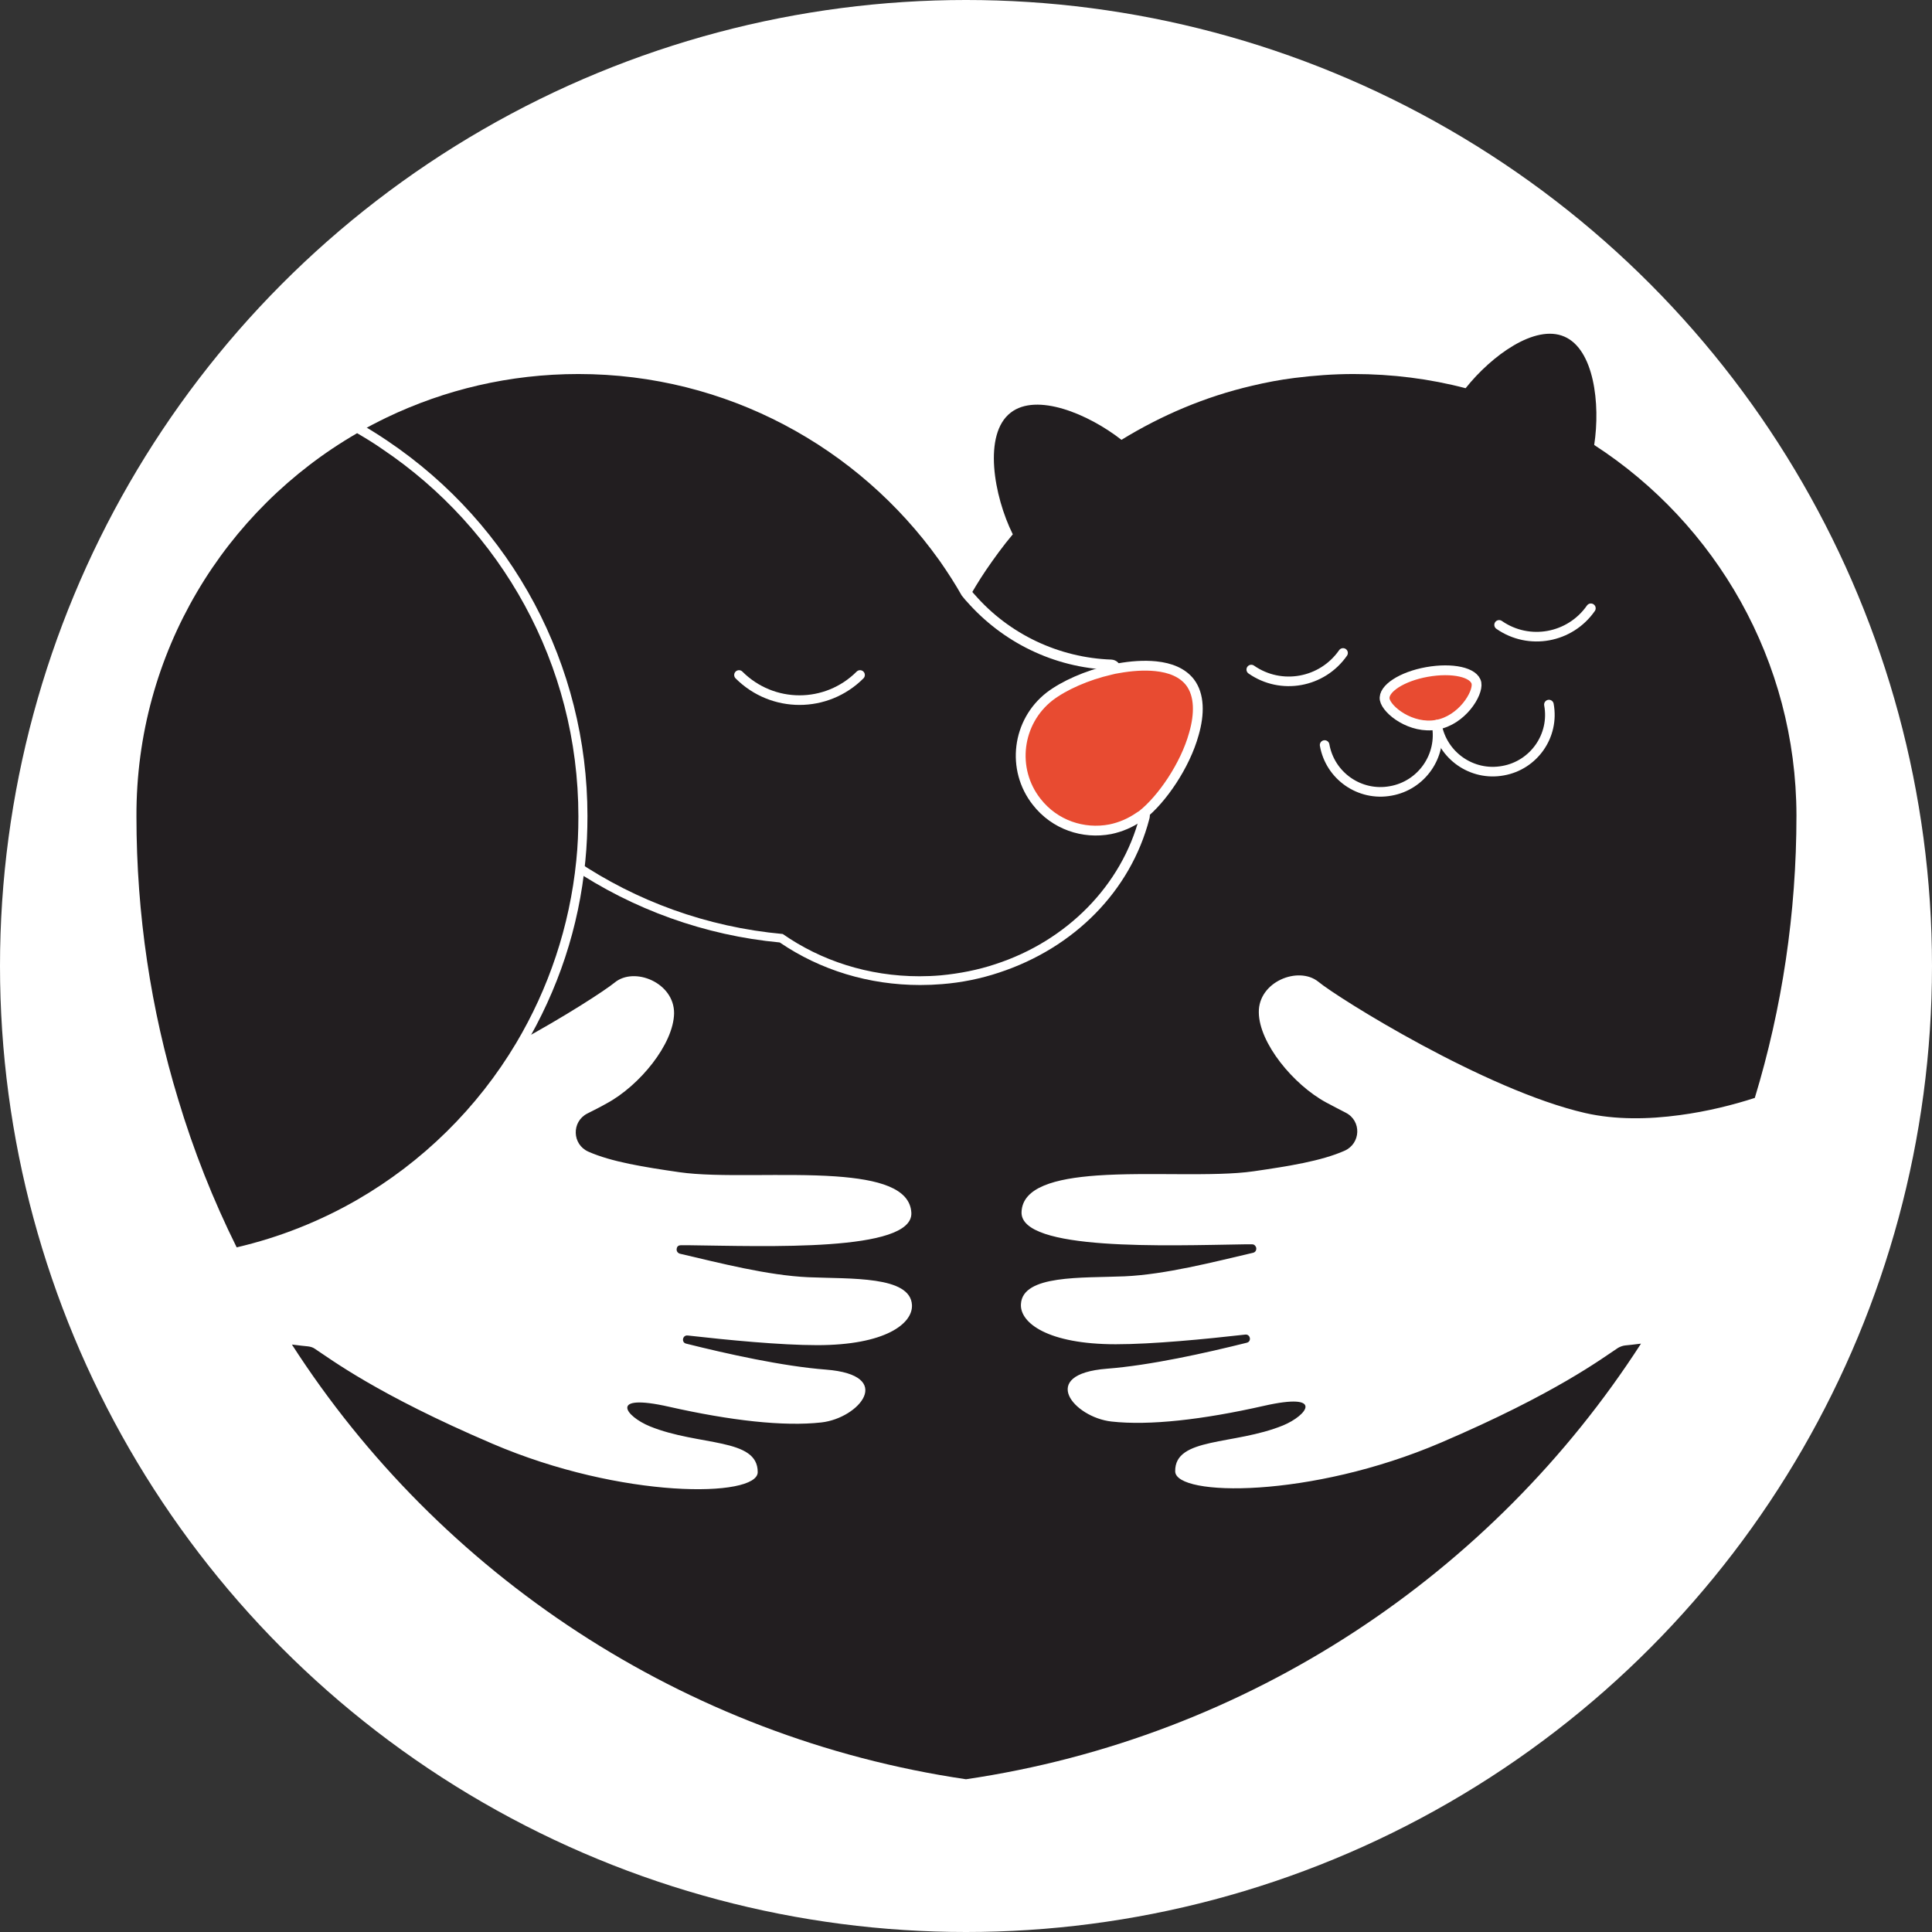
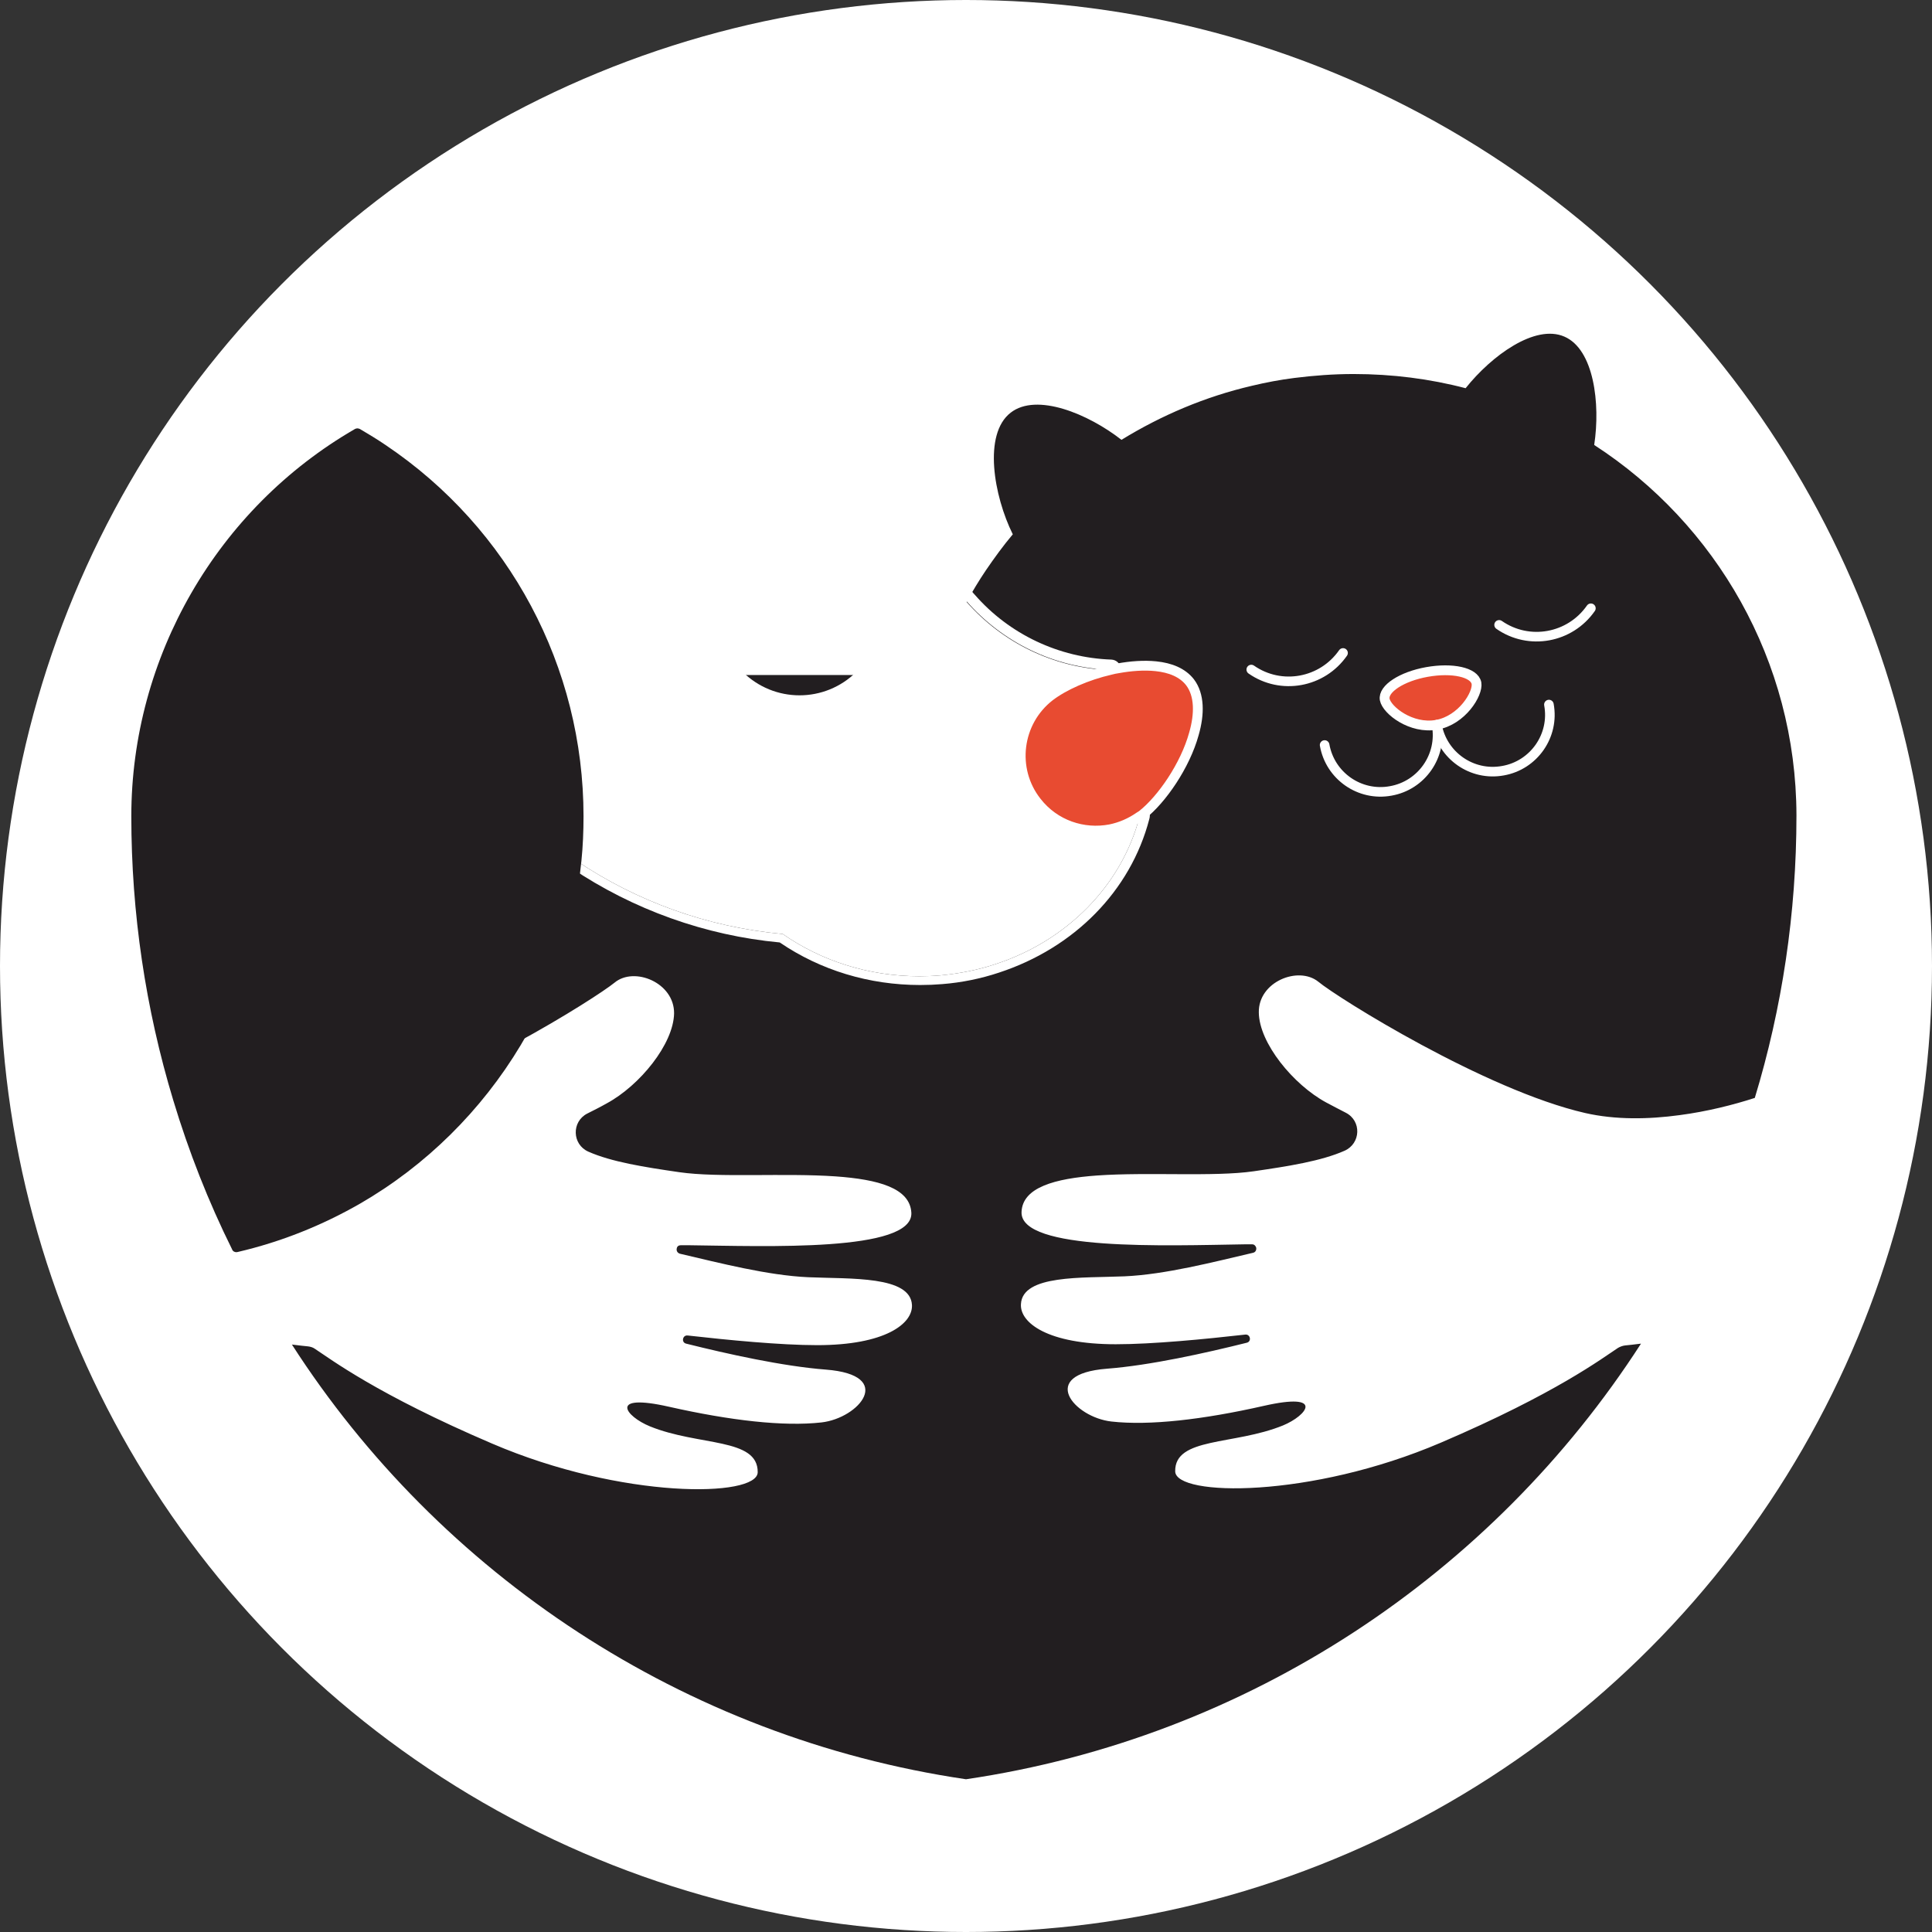
<svg xmlns="http://www.w3.org/2000/svg" width="64" height="64">
  <rect width="100%" height="100%" fill="#333333" stroke="none" />
  <style type="text/css">.st0{fill:#FFFFFF;} .st1{fill:#221E20;} .st2{fill:#221E20;stroke:#FFFFFF;stroke-width:0.318;stroke-linecap:round;stroke-linejoin:round;stroke-miterlimit:10;} .st3{fill:#E84B31;stroke:#FFFFFF;stroke-width:0.325;stroke-miterlimit:10;} .st4{fill:none;stroke:#FFFFFF;stroke-width:0.318;stroke-linecap:round;stroke-linejoin:round;stroke-miterlimit:10;}</style>
  <g>
    <title>background</title>
    <rect fill="none" id="canvas_background" height="402" width="582" y="-1" x="-1" />
  </g>
  <g>
    <title>Layer 1</title>
    <circle id="svg_1" r="32" cy="32" cx="32" class="st0" />
    <g id="svg_2">
      <g id="svg_3">
        <path id="svg_4" d="m52.81,14.74c0.21,-1.37 -0.01,-3.17 -0.99,-3.59c-0.97,-0.42 -2.41,0.63 -3.27,1.71c-1.18,-0.31 -2.43,-0.47 -3.71,-0.47c-0.67,0 -1.32,0.05 -1.96,0.13c-0.48,0.06 -0.95,0.15 -1.41,0.26c-1.55,0.36 -3,0.98 -4.32,1.79c-1.1,-0.86 -2.81,-1.57 -3.67,-0.9c-0.92,0.71 -0.56,2.76 0.07,4.03c-0.32,0.38 -0.61,0.78 -0.89,1.19c-0.23,0.34 -0.44,0.69 -0.64,1.05c1.17,1.33 2.86,2.19 4.76,2.26c0.08,-0.02 0.16,-0.03 0.24,-0.05c0.44,-0.08 0.87,-0.11 1.26,-0.07c0.48,0.05 0.88,0.22 1.13,0.53c0.33,0.42 0.32,1.05 0.14,1.7c-0.3,1.04 -1.06,2.17 -1.72,2.69c-0.03,0.02 -0.05,0.04 -0.08,0.05c-0.59,2.28 -2.41,4.12 -4.78,4.89c-0.57,0.19 -1.18,0.31 -1.81,0.37c-0.23,0.02 -0.47,0.03 -0.7,0.03c-1.7,0 -3.27,-0.52 -4.53,-1.4c-2.52,-0.23 -4.85,-1.09 -6.84,-2.43c-0.22,2.19 -0.92,4.24 -1.99,6.04c1.64,-0.89 2.94,-1.74 3.26,-2c0.65,-0.54 1.98,0 1.97,1.02c-0.02,1.02 -1.14,2.39 -2.23,2.98c-0.23,0.13 -0.45,0.24 -0.65,0.34c-0.52,0.27 -0.5,1.02 0.04,1.26c0.77,0.34 1.84,0.51 3.01,0.68c1.31,0.19 3.48,0.02 5.19,0.14c1.39,0.1 2.46,0.38 2.5,1.21c0.05,1.3 -4.82,1.1 -7.38,1.07c-0.09,0 -0.17,0 -0.26,0c-0.07,0 -0.12,0.04 -0.13,0.1c-0.02,0.07 0.01,0.15 0.1,0.18c1.33,0.31 2.91,0.72 4.26,0.78c1.4,0.06 3.38,-0.05 3.43,0.92c0.03,0.62 -0.89,1.33 -3.14,1.33c-1.22,0 -2.96,-0.17 -4.29,-0.32c-0.17,-0.02 -0.22,0.23 -0.05,0.27c1.36,0.34 3.2,0.75 4.63,0.86c2.31,0.18 1.1,1.61 -0.15,1.75c-1.25,0.14 -3.01,-0.06 -5.05,-0.52c-2.03,-0.46 -1.44,0.32 -0.63,0.65c1.62,0.66 3.58,0.37 3.57,1.52c-0.01,0.84 -4.49,0.9 -8.8,-0.95c-3.81,-1.63 -5.35,-2.8 -5.87,-3.14c-0.07,-0.05 -0.15,-0.07 -0.23,-0.08c-0.11,-0.01 -0.29,-0.03 -0.53,-0.06c4.89,7.6 12.96,13.02 22.33,14.4c9.37,-1.38 17.44,-6.8 22.36,-14.43c-0.24,0.03 -0.42,0.05 -0.53,0.06c-0.08,0.01 -0.16,0.04 -0.23,0.08c-0.52,0.34 -2.06,1.51 -5.87,3.14c-4.32,1.85 -8.79,1.79 -8.8,0.95c-0.02,-1.14 1.95,-0.86 3.57,-1.52c0.8,-0.33 1.4,-1.11 -0.63,-0.65c-2.03,0.46 -3.8,0.66 -5.05,0.52c-1.25,-0.14 -2.45,-1.57 -0.15,-1.75c1.43,-0.11 3.27,-0.52 4.63,-0.86c0.17,-0.04 0.12,-0.29 -0.05,-0.27c-1.33,0.15 -3.06,0.32 -4.29,0.32c-2.25,0 -3.18,-0.71 -3.14,-1.33c0.05,-0.98 2.03,-0.86 3.43,-0.92c1.35,-0.06 2.93,-0.47 4.26,-0.78c0.09,-0.02 0.12,-0.11 0.1,-0.18c-0.02,-0.05 -0.06,-0.1 -0.13,-0.1c-0.08,0 -0.17,0 -0.26,0c-2.56,0.04 -7.43,0.23 -7.38,-1.07c0.03,-0.82 1.11,-1.11 2.5,-1.21c1.7,-0.12 3.88,0.05 5.19,-0.14c1.17,-0.17 2.24,-0.34 3.01,-0.68c0.54,-0.24 0.57,-0.99 0.04,-1.26c-0.2,-0.1 -0.42,-0.22 -0.65,-0.34c-1.09,-0.59 -2.22,-1.97 -2.23,-2.98c-0.02,-1.02 1.31,-1.55 1.97,-1.02c0.65,0.54 5.53,3.59 8.84,4.35c1.01,0.23 2.1,0.21 3.13,0.07c0.91,-0.12 1.78,-0.34 2.49,-0.57c0.9,-2.96 1.38,-6.11 1.38,-9.36c-0.01,-5.12 -2.67,-9.66 -6.7,-12.27z" class="st1" />
        <path id="svg_5" d="m41.45,22.18c0.99,0.69 2.35,0.44 3.04,-0.55" class="st2" />
        <path id="svg_6" d="m49.66,20.7c0.99,0.69 2.35,0.44 3.04,-0.55" class="st2" />
        <path id="svg_7" d="m48.91,22.63c0.06,0.35 -0.48,1.23 -1.32,1.38c-0.84,0.15 -1.65,-0.48 -1.72,-0.84c-0.06,-0.35 0.56,-0.76 1.4,-0.91c0.84,-0.15 1.57,0.01 1.64,0.37z" class="st3" />
        <path id="svg_8" d="m47.59,24.01c0.19,1.03 -0.5,2.01 -1.52,2.19c-1.03,0.19 -2.01,-0.5 -2.19,-1.52" class="st4" />
        <path id="svg_9" d="m51.31,23.34c0.19,1.03 -0.5,2.01 -1.52,2.19c-1.03,0.19 -2.01,-0.5 -2.19,-1.52" class="st4" />
        <g id="svg_10">
-           <path id="svg_11" d="m30.46,32.49c-1.69,0 -3.28,-0.49 -4.62,-1.43c-2.39,-0.19 -4.78,-1.04 -6.84,-2.42c-0.05,-0.03 -0.08,-0.09 -0.07,-0.15c0.05,-0.48 0.07,-0.97 0.07,-1.45c0,-4.83 -2.4,-9.33 -6.42,-12.04c-0.27,-0.18 -0.55,-0.36 -0.83,-0.52c-0.05,-0.03 -0.08,-0.08 -0.08,-0.14s0.03,-0.11 0.08,-0.14c0.32,-0.19 0.66,-0.36 0.99,-0.53c2.01,-0.97 4.17,-1.46 6.41,-1.46c4.78,0 9.29,2.32 12.06,6.22c0.31,0.44 0.55,0.81 0.77,1.2c0.04,0.05 0.1,0.11 0.15,0.18c1.18,1.34 2.87,2.15 4.65,2.2c0.08,0 0.15,0.06 0.15,0.14c0.01,0.08 -0.04,0.15 -0.12,0.17c-0.76,0.17 -1.51,0.5 -1.96,0.85c-1.01,0.79 -1.19,2.26 -0.4,3.27c0.44,0.57 1.11,0.89 1.83,0.89c0.15,0 0.3,-0.01 0.45,-0.04c0.33,-0.06 0.63,-0.2 0.91,-0.4c0.03,-0.02 0.06,-0.03 0.09,-0.03c0.03,0 0.06,0.01 0.09,0.03c0.05,0.04 0.08,0.11 0.06,0.17c-0.6,2.33 -2.43,4.2 -4.88,5c-0.59,0.19 -1.22,0.32 -1.85,0.37c-0.21,0.05 -0.45,0.06 -0.69,0.06z" class="st1" />
          <path id="svg_12" d="m19.16,12.39c4.92,0 9.28,2.43 11.94,6.15c0.02,0.02 0.03,0.05 0.05,0.07c0.25,0.36 0.49,0.73 0.71,1.12c0.06,0.07 0.11,0.14 0.17,0.2c1.17,1.33 2.86,2.19 4.76,2.26c-0.79,0.18 -1.55,0.52 -2.02,0.88c-1.08,0.84 -1.28,2.41 -0.43,3.49c0.49,0.63 1.22,0.96 1.96,0.96c0.16,0 0.32,-0.02 0.48,-0.05c0.34,-0.07 0.67,-0.21 0.97,-0.42c-0.59,2.28 -2.41,4.12 -4.78,4.89c-0.57,0.19 -1.18,0.31 -1.81,0.37c-0.23,0.02 -0.47,0.03 -0.7,0.03c-1.7,0 -3.27,-0.52 -4.53,-1.4c-2.52,-0.23 -4.85,-1.09 -6.84,-2.43c0.05,-0.48 0.07,-0.97 0.07,-1.46c0,-5.07 -2.57,-9.54 -6.49,-12.17c-0.27,-0.18 -0.55,-0.36 -0.84,-0.53c0.32,-0.19 0.65,-0.36 0.98,-0.52c1.92,-0.92 4.07,-1.44 6.35,-1.44m18.59,14.66l0,0m-18.59,-14.98c-2.27,0 -4.45,0.5 -6.48,1.47c-0.34,0.16 -0.68,0.34 -1,0.53c-0.1,0.06 -0.16,0.16 -0.16,0.27c0,0.11 0.06,0.22 0.16,0.27c0.28,0.16 0.56,0.33 0.82,0.51c3.97,2.67 6.35,7.12 6.35,11.91c0,0.48 -0.02,0.96 -0.07,1.43c-0.01,0.12 0.04,0.23 0.14,0.29c2.05,1.38 4.44,2.24 6.91,2.47c1.35,0.92 2.96,1.41 4.65,1.41c0.25,0 0.49,-0.01 0.73,-0.03c0.64,-0.05 1.28,-0.18 1.88,-0.38c2.5,-0.82 4.36,-2.71 4.98,-5.08c0.01,-0.04 0.02,-0.07 0.02,-0.12c0,-0.18 -0.14,-0.32 -0.32,-0.32l0,0c0,0 0,0 0,0c0,0 0,0 0,0c0,0 0,0 0,0c0,0 0,0 0,0c-0.07,0 -0.13,0.02 -0.18,0.06c-0.25,0.18 -0.54,0.31 -0.84,0.37c-0.14,0.03 -0.28,0.04 -0.42,0.04c-0.67,0 -1.3,-0.3 -1.71,-0.83c-0.74,-0.94 -0.57,-2.31 0.38,-3.04c0.43,-0.34 1.16,-0.65 1.89,-0.82c0.16,-0.04 0.26,-0.18 0.24,-0.34c-0.02,-0.16 -0.15,-0.28 -0.31,-0.29c-1.74,-0.06 -3.39,-0.84 -4.53,-2.15c-0.06,-0.06 -0.11,-0.13 -0.16,-0.19c-0.2,-0.35 -0.44,-0.73 -0.7,-1.1l-0.05,-0.08c-2.84,-3.91 -7.4,-6.26 -12.22,-6.26l0,0z" class="st0" />
        </g>
        <path id="svg_13" d="m39.42,22.6c-0.25,-0.32 -0.65,-0.48 -1.13,-0.53c-0.39,-0.04 -0.82,-0.01 -1.26,0.07c-0.08,0.01 -0.16,0.03 -0.24,0.05c-0.79,0.18 -1.55,0.52 -2.02,0.88c-1.08,0.84 -1.28,2.41 -0.43,3.49c0.6,0.77 1.55,1.08 2.44,0.91c0.34,-0.07 0.67,-0.21 0.97,-0.42c0.03,-0.02 0.05,-0.03 0.08,-0.05c0.66,-0.52 1.43,-1.64 1.72,-2.69c0.19,-0.66 0.19,-1.29 -0.13,-1.71z" class="st3" />
        <g id="svg_14">
          <path id="svg_15" d="m7.83,41.48c-0.06,0 -0.12,-0.03 -0.14,-0.09c-0.79,-1.59 -1.44,-3.25 -1.95,-4.94c-0.92,-3.04 -1.39,-6.21 -1.39,-9.41c0,-5.27 2.84,-10.19 7.41,-12.83c0.02,-0.01 0.05,-0.02 0.08,-0.02s0.05,0.01 0.08,0.02c0.29,0.17 0.57,0.34 0.85,0.53c4.11,2.76 6.56,7.36 6.56,12.3c0,0.49 -0.02,0.99 -0.07,1.48c-0.22,2.17 -0.89,4.23 -2.01,6.1c-1.3,2.17 -3.14,3.99 -5.32,5.25c-1.27,0.73 -2.63,1.27 -4.04,1.6c-0.04,0.01 -0.05,0.01 -0.06,0.01z" class="st1" />
-           <path id="svg_16" d="m11.83,14.35c0.29,0.17 0.57,0.34 0.84,0.53c3.91,2.63 6.49,7.1 6.49,12.17c0,0.49 -0.02,0.98 -0.07,1.46c-0.22,2.19 -0.92,4.24 -1.99,6.04c-1.28,2.15 -3.1,3.94 -5.26,5.19c-1.23,0.71 -2.58,1.25 -4,1.58c-0.78,-1.57 -1.43,-3.21 -1.94,-4.91c-0.9,-2.96 -1.38,-6.11 -1.38,-9.36c-0.02,-5.43 2.93,-10.17 7.31,-12.7m0,-0.32c-0.05,0 -0.11,0.01 -0.16,0.04c-4.62,2.67 -7.49,7.64 -7.49,12.97c0,3.22 0.47,6.4 1.4,9.45c0.51,1.7 1.18,3.37 1.96,4.96c0.05,0.11 0.17,0.18 0.28,0.18c0.02,0 0.05,0 0.07,-0.01c1.43,-0.33 2.81,-0.88 4.09,-1.62c2.21,-1.28 4.07,-3.11 5.38,-5.31c1.13,-1.9 1.82,-3.97 2.03,-6.17c0.05,-0.5 0.07,-1 0.07,-1.49c0,-4.99 -2.48,-9.64 -6.63,-12.43c-0.28,-0.19 -0.57,-0.37 -0.86,-0.54c-0.03,-0.01 -0.09,-0.03 -0.14,-0.03l0,0z" class="st0" />
        </g>
        <path id="svg_17" d="m24.48,22.36c1.11,1.11 2.9,1.11 4.01,0" class="st2" />
      </g>
    </g>
  </g>
</svg>